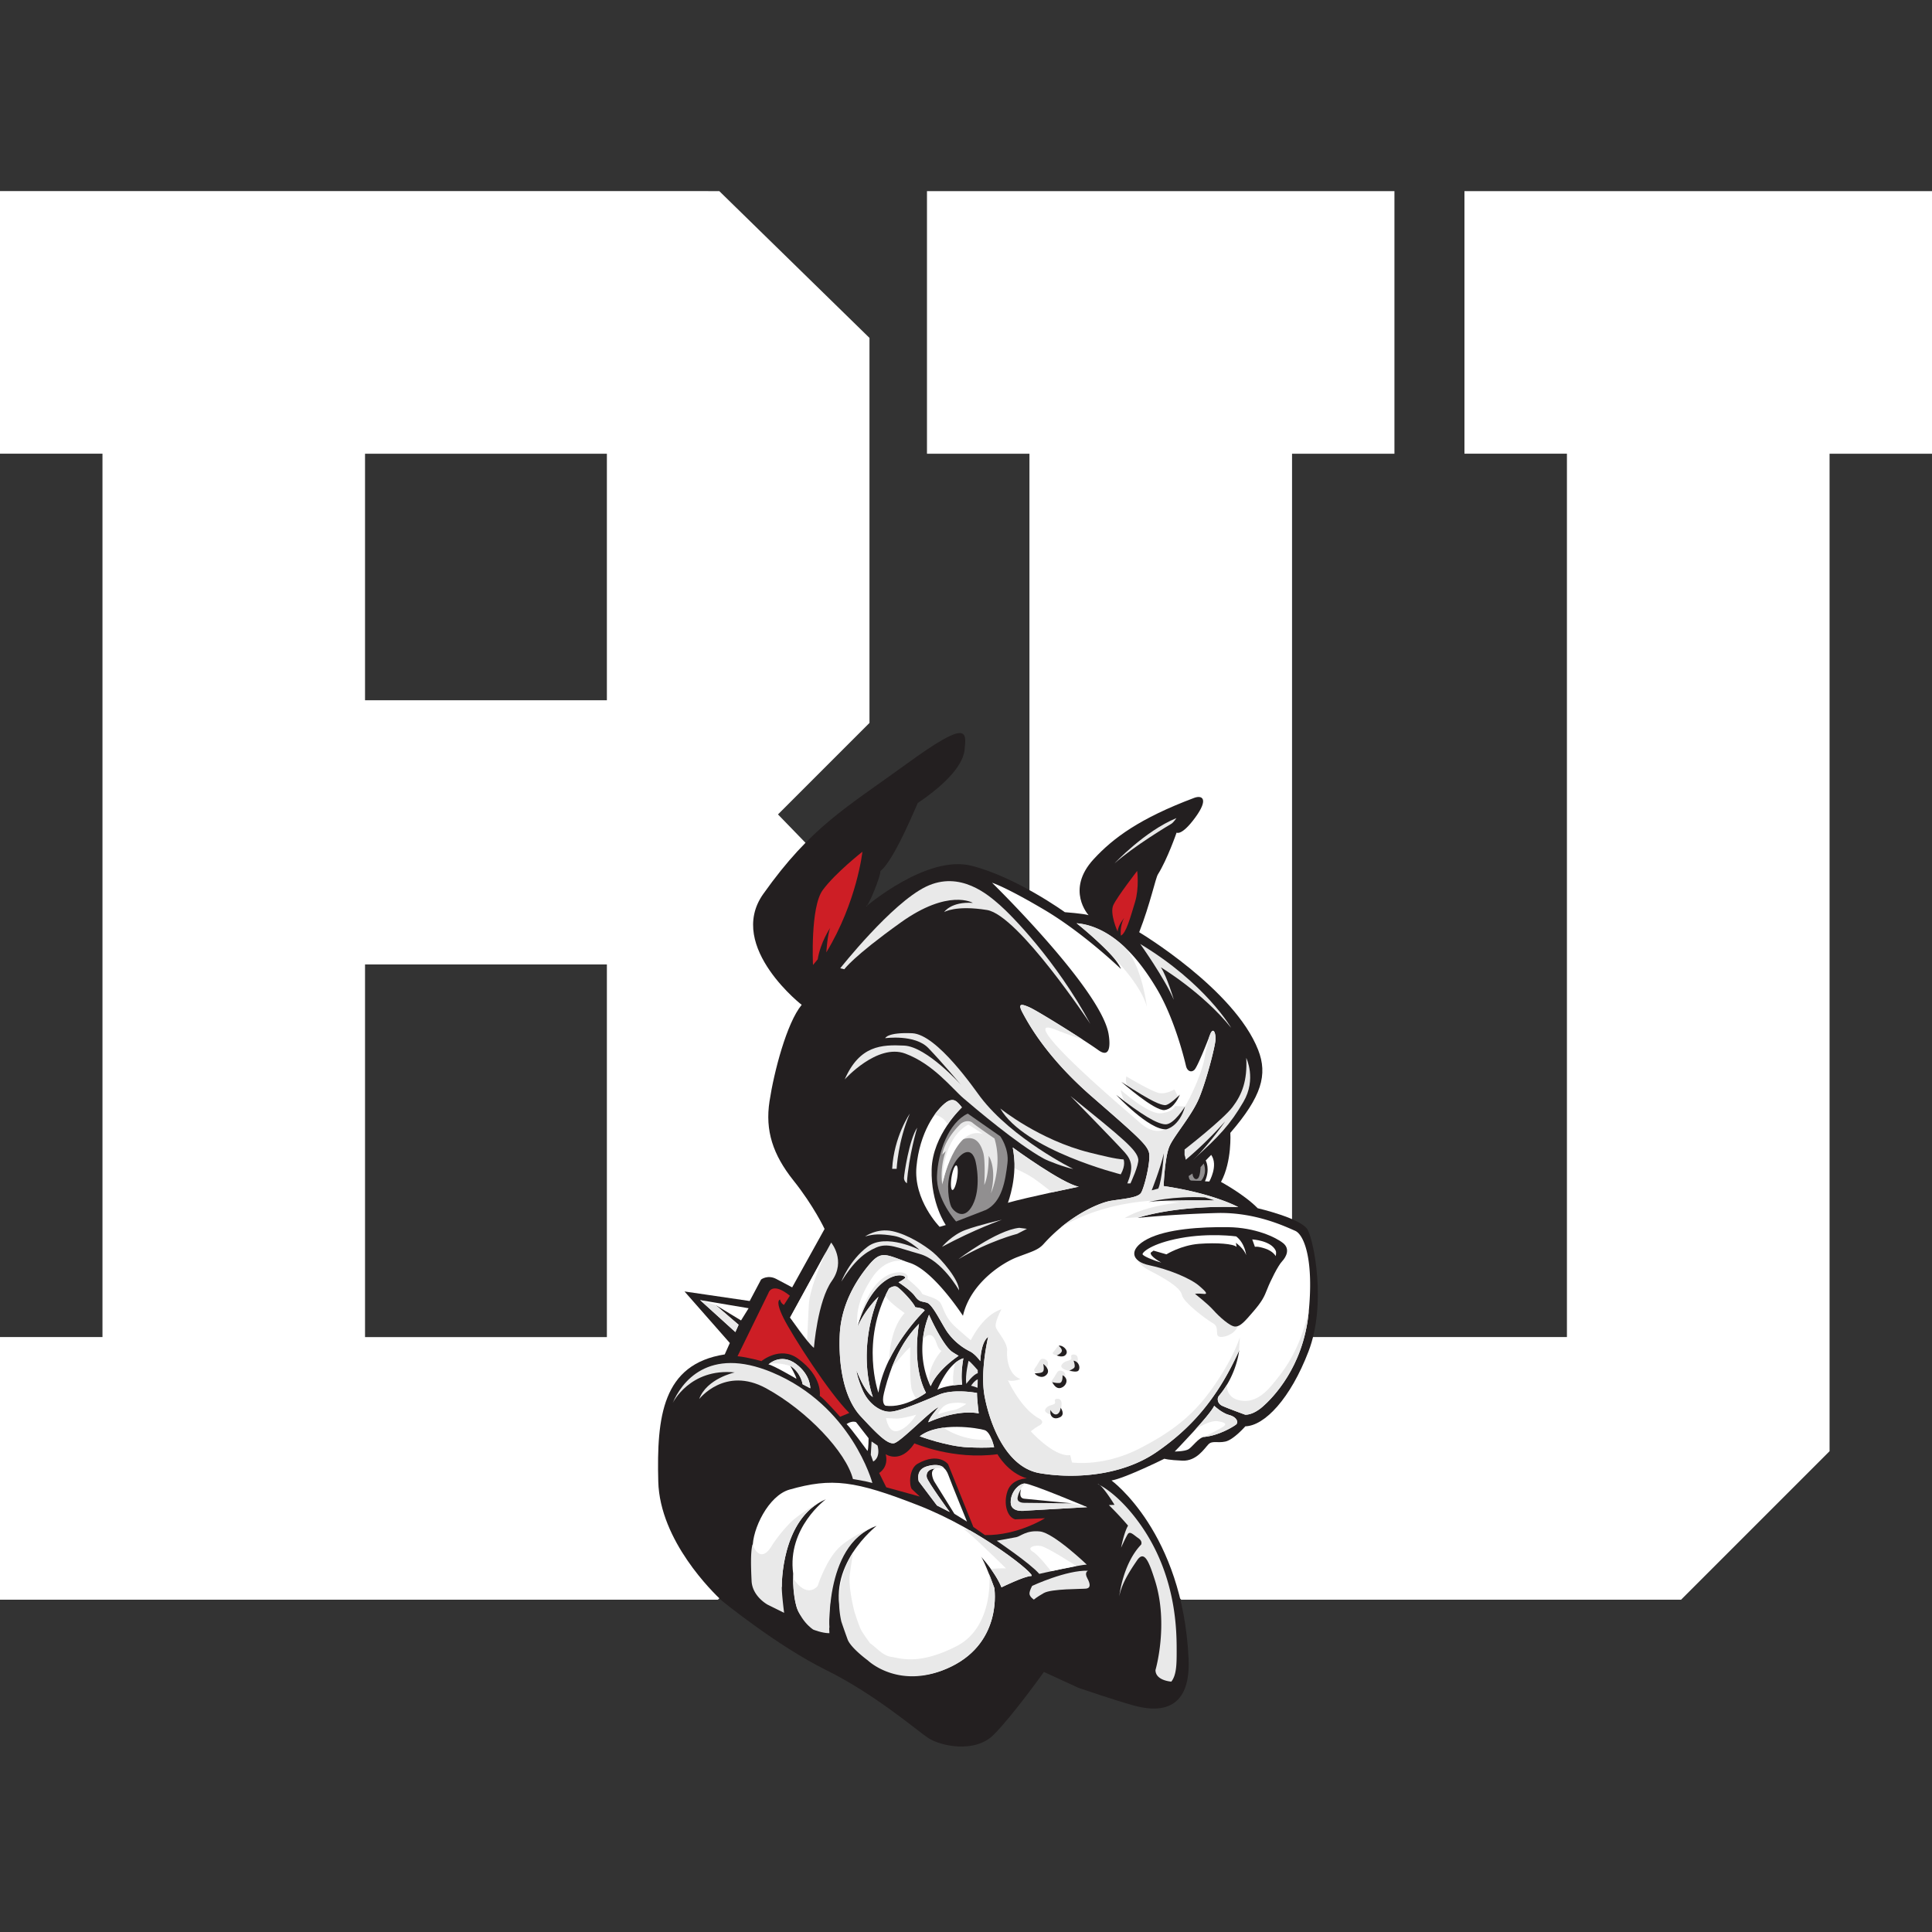
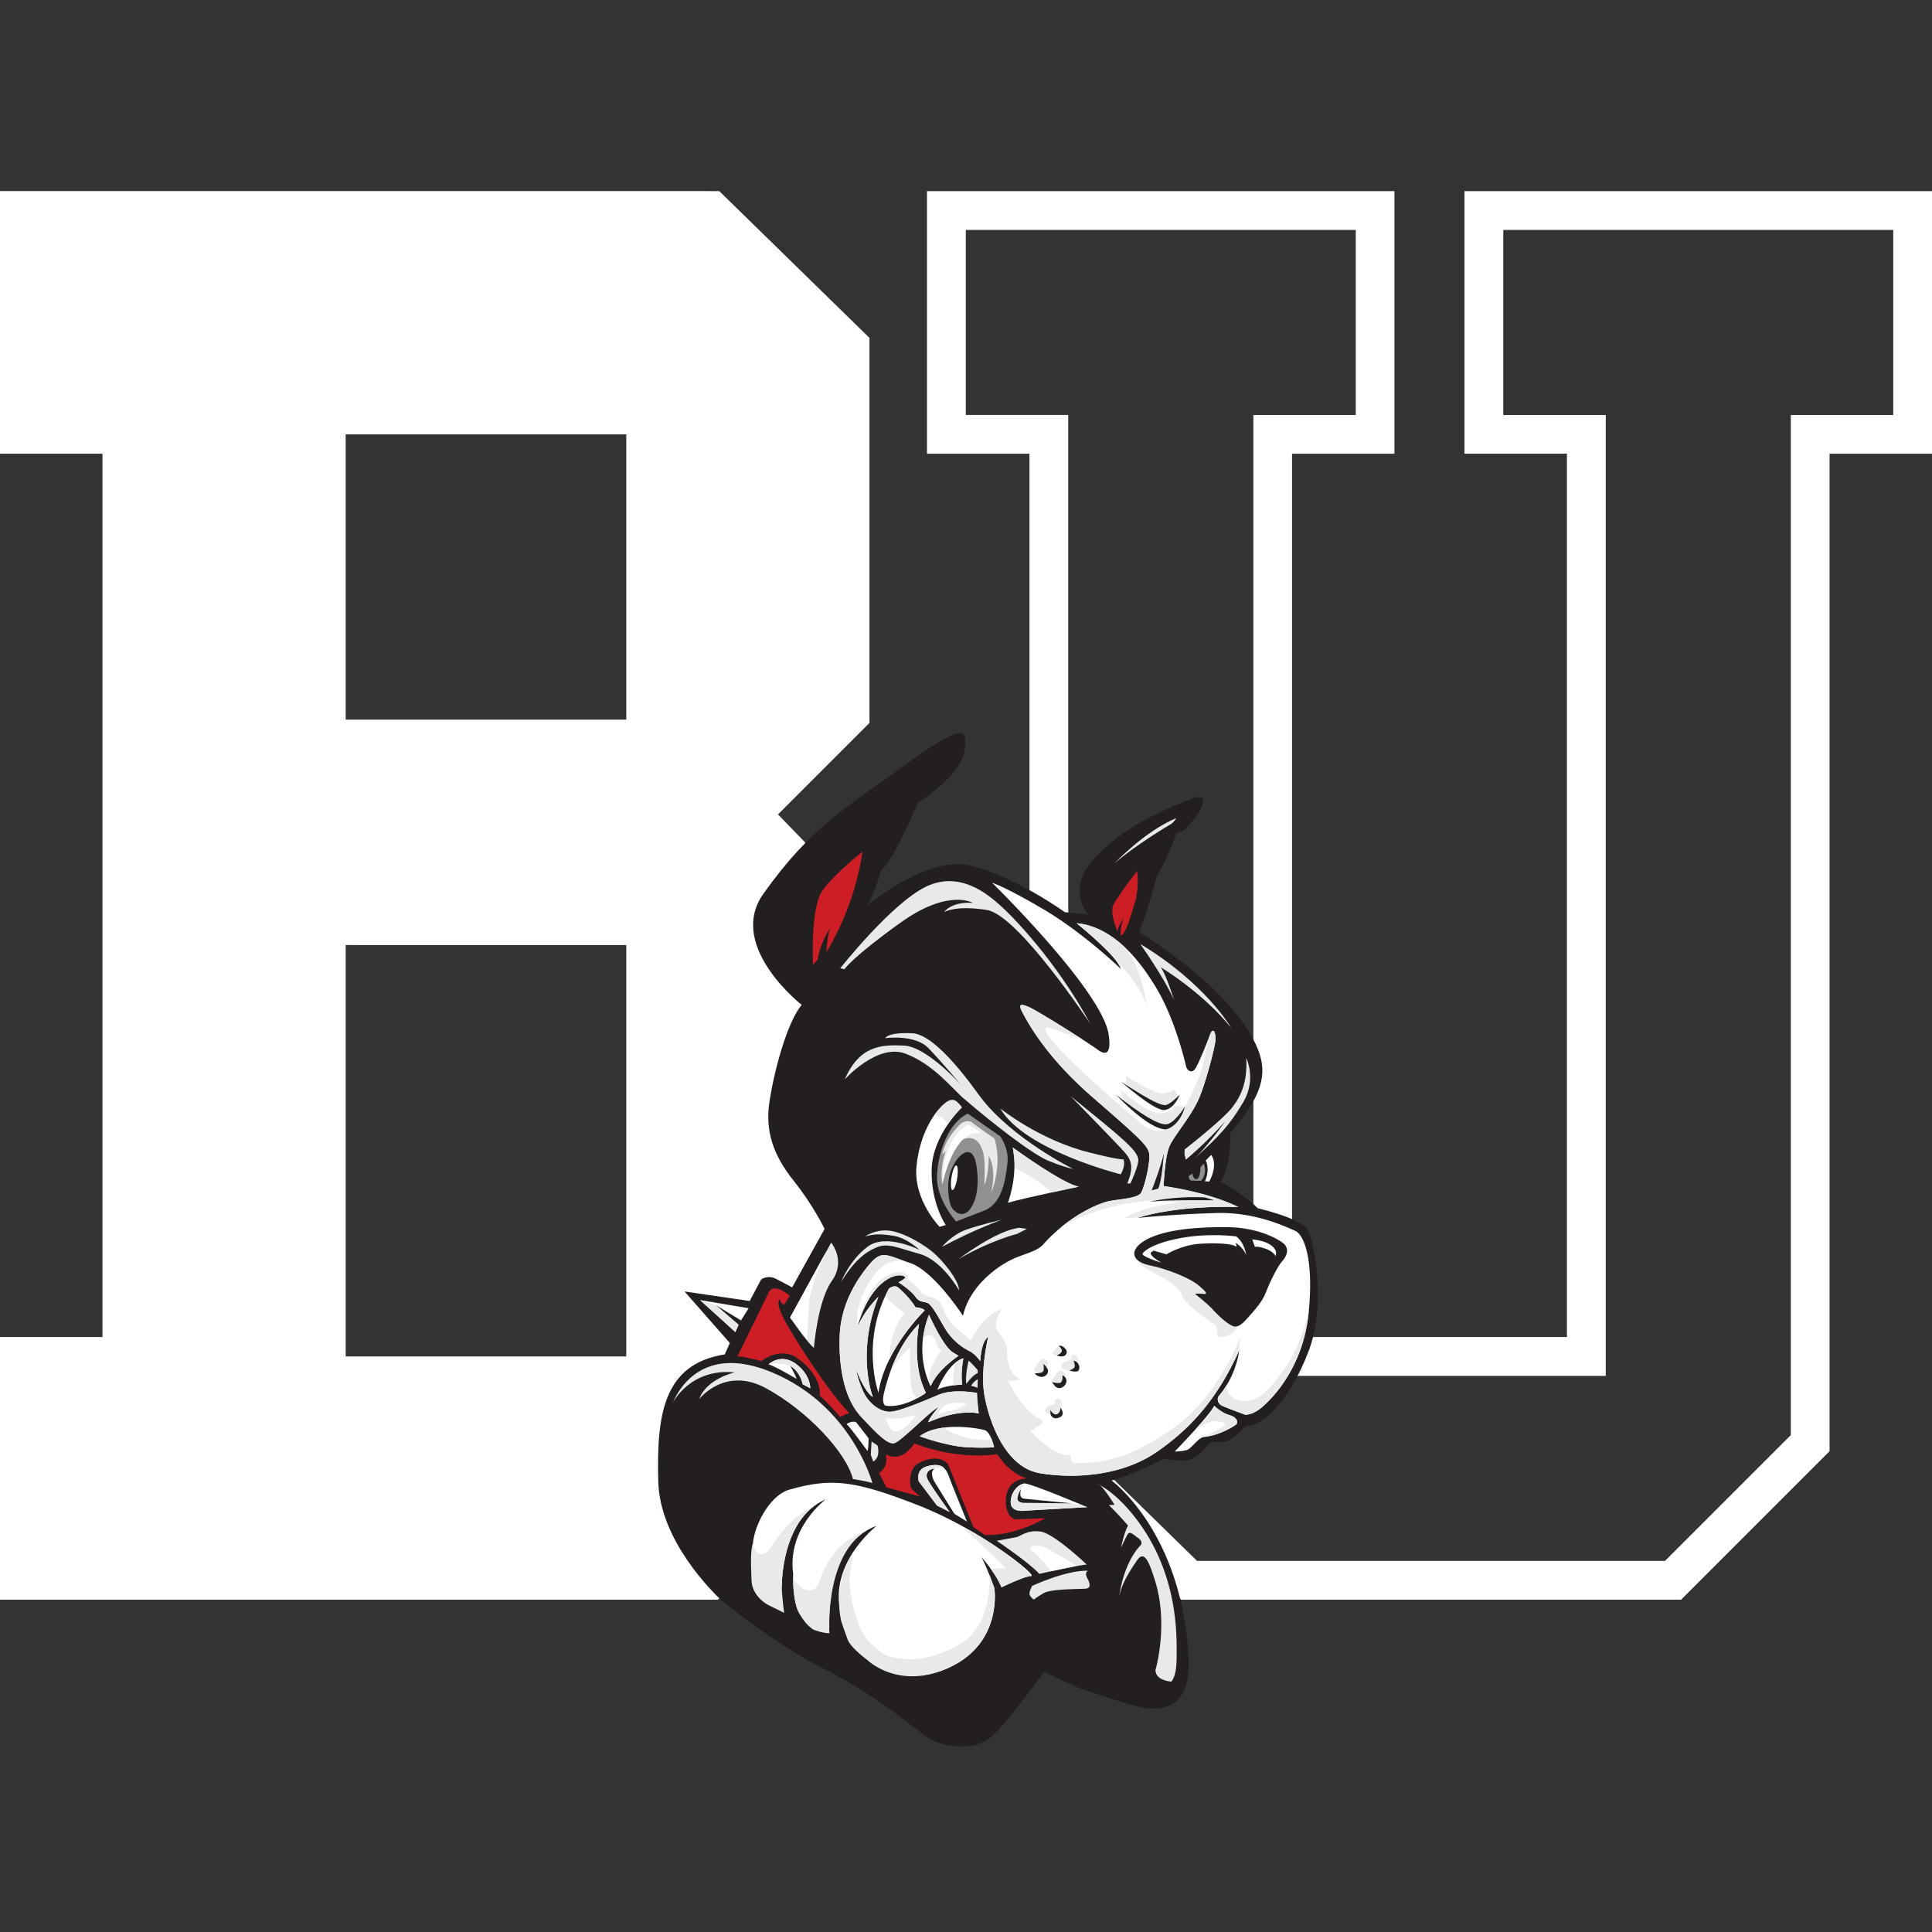
<svg xmlns="http://www.w3.org/2000/svg" fill="none" viewBox="0 0 500 500">
  <rect x="0" y="0" width="500" height="500" fill="#333333" stroke="none" />
  <g clip-path="url(#119a)">
    <path fill="#fff" d="M89.46 244.58v106.47h72.62V244.59zm0-58.34h72.62v-73.83H89.46zM5 351.05h26.52V112.42H5.01V54.48h179.1L220 89.57v95.45l-25.7 25.7 25.7 26.52v135.03l-36.31 36.72H5z" />
    <path fill="#fff" d="m182.06 59.5 32.93 32.18v91.27l-27.73 27.72 27.73 28.6v130.94l-33.39 33.76H10.03v-47.9h26.52V107.4H10.03V59.5zM0 49.45v67.96h26.52v228.62H0V414h185.8l39.22-39.67V235.2l-23.68-24.43 23.68-23.68V87.45l-38.87-37.99z" />
-     <path fill="#fff" d="M157.06 117.42v63.8H94.47v-63.8zM84.44 107.4v83.87h82.65V107.4zm72.62 142.2v96.44H94.47V249.6zm-72.62-10.03v116.5h82.65v-116.5zM244.92 54.48h110.96v57.93h-26.51v238.65h81.18V112.4h-26.52V54.48h110.95v57.93h-26.5v261.08l-35.5 35.5H307.74l-36.3-35.5V112.41h-26.52z" />
    <path fill="#fff" d="M489.97 59.5v47.9h-26.51v264l-32.56 32.56H309.8l-33.34-32.59V107.39h-26.51V59.5h100.92v47.9h-26.5v248.68h91.2V107.4h-26.52V59.5h100.93ZM379 49.45v67.96h26.52v228.62h-71.14V117.42h26.5V49.46H239.9v67.96h26.52V375.6L305.7 414h129.36l38.43-38.43V117.42H500V49.46H379.01Z" />
    <path fill="#231F20" d="m279.13 436.82-8.97-4.12s-8.06 11.32-13 16.25c-4.93 4.95-13.9 2.85-16.93.85-3.01-2-13.72-11.31-26.43-17.59s-27-17.96-27-17.96c-2.28-2.12-16.03-15.47-16.44-30.83-.43-16.76 1.06-30.39 17.2-32.9l1.32-2.95-11.73-13.34 16.87 2.47 2.95-5.57s1.7-1.31 3.93-.14c2.22 1.16 4.11 2.18 4.11 2.18l8.39-15.12s-2.8-5.97-8.1-12.6c-5.27-6.64-7.32-12.83-6.15-20.44 1.16-7.62 4.45-20.28 8.33-24.97 1.04.87-19.74-14.88-9.95-28.68 12.41-17.5 21.52-22.33 37.2-33.74 15.76-11.46 15.43-8.42 14.9-3.56-.51 4.84-6.7 10.1-12.04 13.72.48-1.69-5.76 14.47-9.74 17.65.08 1.29-2.93 8.71-3.66 9.14 0 0 15.65-13.4 27.16-10.53 11.52 2.86 24.23 12.03 24.23 12.03s4.85.36 6.15.78c0 0-6.04-6.54 1.32-14.51 5.06-5.49 11.94-10.57 26-15.85 2.1-.78 3.82.26.27 5.1s-4.82 3.89-4.82 3.89-2.38 6.9-4.83 10.8c-.62.98-2 7.69-4.85 14.98 0 0 24.63 14.72 30.79 30.46 2.5 6.4.93 12.03-7.2 21.46 0 0 .46 7.4-2.42 12.7 0 0 6.06 3.28 9.5 6.81 0 0 11.37 2.62 12.95 5.6 1.59 2.98 4.9 19.2.2 31.46s-11.36 19.23-16.35 19.38c0 0-3.03 3.48-5.15 3.94s-3.4-.33-4.43.75-3.05 4.33-6.67 4.2c-3.62-.15-4.7-.5-4.7-.5s-10.23 5.06-13.68 5.63c0 0 18.43 13.4 19.94 46.1.67 14.55-8.78 13.63-14.23 12.12-4.68-1.3-12.31-3.9-14.24-4.55" />
    <path fill="#fff" d="M256.76 228.47s28 27.38 30.12 39.02c.5 2.84.48 6.55-2.66 4.26-3.14-2.28-15.47-10.01-17.76-11.04-2.28-1.02-3.15-1.04-1.7 1.6 1.44 2.65 6.05 11.23 17.77 21.44 11.72 10.2 14.2 12.4 14.8 14.44.6 2.06-1.2 9.27-2.05 10.55s-4.75 1.52-7.81 2.03c-3.08.51-10.8 3.84-17.36 11.15-1.44 1.6-2.95 1.94-6.79 3.4-3.84 1.44-12.15 6.71-14.11 15.2 0 0-7.51-11.63-13.7-13.67-6.2-2.05-7.28-3.48-10.61.5-3.34 4-7.25 10.28-7.58 18.2s1.1 16.33 5.44 21 6.87 7.22 8.58 6.96 9.6-8.6 11.58-9.34c0 0-2.57 2.83-2.65 3.91 0 0 7.06-3.4 13.02-2.3 0 0-.52-4.33-.43-5.27 0 0-5.95-1.19-9.86.43s-10.14 4.33-12.6 4.42-5.59-1.97-7.13-5.53c-1.53-3.57-1.62-5.19-1.62-5.19s2.03 5.53 4.25 6.9c0 0-4.42-11.15 1.45-25.94 0 0-3.41 3.16-5.44 7.83 0 0 2.1-9.13 8-12.5 2.8-1.6 4.85-.6 4.25-.1a9 9 0 0 1-1.63 1.03s3.15 2.03 4.25 3.57c1.12 1.53 1.56 1.28 3.08 1.7 1.52.43 3.8 5.43 5.34 7.65a16 16 0 0 0 5.61 4.85c1.54.68 2.9 2.64 2.9 2.64s.07-4.85 2.04-6.3c0 0-2.14 8.75-.95 15.31 1.2 6.55 5.29 18.45 14.3 19.98s21.25.68 30.17-5.44 15.82-13.86 21.43-26.37c0 0-.6 6.38-5.27 11.83-.48.56-.42 1.94.86 2.54s5.95 2.3 5.95 2.3 1.87.24 4.5-2.05c2.63-2.28 10.44-10.2 11.9-24.05 1.45-13.85-1.1-20.48-3.48-21.5-2.4-1.02-10.04-4.76-19.9-4.6a300 300 0 0 0-20.83 1.27s9.44-3.3 26.02-2.8c0 0-6.47-3.56-19.3-5.44 0 0 .27-7.57 1.54-10.37 1.26-2.8 5.76-7.9 7.64-12.4s4.16-13.35 4.24-15.14-.6-3.41-1.44-1.2c-.84 2.22-3.23 8.24-4 9.01-.76.77-1.86.45-2.2-1s-2.9-12.15-7.57-19.98-11.37-16-20.74-16.93c0 0 10.1 8 11.47 11.82 0 0-9.6-9.26-19.81-15.3s-13.52-7-13.52-7Z" />
    <path fill="#231F20" d="M211.6 258.45s6.08-15.3 26.26-29.3c6.66-4.63 13.19-3.72 22.43 5.3 9.24 9 19.1 21.78 23.56 32 1.12 2.6 1.8 4.86-1.25 2.47-3.06-2.4-15.38-9.58-17.9-10.55-2.52-.99-4.67-1.48-3.69 2.63s10.37 18.07 24.18 28.33c5.3 3.94 10.45 8.03 10 11.2-.46 3.18-2.28 7.43-2.28 7.43s-15.45 1.66-40.43-20.45c-11.83-10.47-16.67-16.53-24.23-14.23-3.47 1.06-4.7 2.72-5.45 4.39 0 0 3.94-5.14 13.17-.6 0 0-6.96-1.07-11.35 2.26 0 0 9.71-2.3 13.17.92 2.12 1.96 1.97 4.08 1.97 4.08s-5.65 5.28-5.98 15.75c0 0 2.37-11.35 5.37-12.9 0 0-3.93 11.08-4.05 18.98 0 0 .35 6.11-.87 6.27-1.2.15-8.63-.61-9.99 1.28 0 0 5.14-.38 6.28 1.82 0 0-4.84 1.29-6.81.45-1.97-.83-14.84-16.05-14.24-29.68s8.48-22.1 8.48-22.1-4.77 3.34-6.2 5.17c-.57.74-1.74 1.29-1.03-1.9.7-3.2 4.1-11.56 9.03-16.08 0 0-3.45 1.39-8.15 7.06" />
    <path fill="#918F90" d="m250.46 288.2 8.4 5.87s2.32 3.13 1.87 6.95c-.54 4.5-1.38 10-5.54 12.09l-7.75 3.01s-5.18-5.68-4.95-11.79 3-13.8 7.97-16.14Z" />
    <path fill="#CD1E25" d="M290.08 242.14s-.35-2.4.84-4.56c0 0-1.57 1.87-1.68 3.53 0 0-2.14-4.72-1.1-6.9 1.04-2.2 6.16-8.82 6.16-8.82s.58 4.38-.57 8.12c-1.15 3.75-2.28 8.05-3.65 8.63" />
    <path fill="#231F20" d="M295.17 224.07s.69 7.03-1.56 13.13c0 0 1.9-3.92 2.54-8.3 0 0 .46 1.5.29 2.49 0 0 1.03-5.48 1.32-8.06 0 0 2.76-1.74 3.8-8.53 0 0 5.24-3.22 6.45-5.4 0 0-8.15 3.54-16.07 9.77-7.6 6-9.67 11.46-9.67 11.46s-.46 3.11 2.88 7.26c0 0 1.85-4.26 4.66-8 2.83-3.75 6.68-8.18 7.83-9.1 0 0-2.29 2.94-2.47 3.28" />
    <path fill="#E9E9E9" d="M288.38 223.5s7.84-8.4 16.08-11.78c0 0-.76 1.15-1.31 1.47s-9.7 5.78-14.77 10.3Z" />
    <path fill="#CD1E25" d="M210.4 249.74s-.73-14.97 2.53-19.4 10.26-9.91 10.26-9.91-1.37 12.88-9.34 26.05c0 0 .3-4.76 1.02-6.37 0 0-2.53 3.7-3.25 8.17z" />
    <path fill="#231F20" d="M224.79 219.36s-1.6 10.98-7.68 23.14c0 0 5.74-7.1 7.24-16.29 0 0 6.96-9.48 8.75-16.92 0 0 .34 3.7-.58 5.8 0 0 2.97-7.74 3.7-8.62.72-.87 7.04-4.86 7.97-7.38.92-2.53 1.21-3.4-1.4-1.83-2.59 1.58-27.67 18.6-37.2 29.48 0 0 9.92-8.17 11.86-8.94 0 0-20.22 16.14-15.36 26.64 0 0 .58-4.67 1.94-6.41 0 0-1.16 10.89 2.92 14.97l.9-1.15s-.77-15.21 3.56-21.22c4.35-6 13-14.79 18.12-16.44z" />
    <path fill="#fff" d="M262.1 296.97s13.2 9.57 17.1 10.14c0 0-13.63 2.8-18.36 4.17 0 0 2.75-7.03 1.26-14.3Zm-13.16-10.38s-7.6 7.13-7.83 16.02 3.66 14.43 3.66 14.43l-1.6.46s-6.79-6.91-5.99-15.56c.8-8.67 4.84-14.65 7.86-16.76 1.14-.8 1.95-.57 2.64 0 .68.57 1.25 1.4 1.25 1.4Z" />
    <path fill="#231F20" d="M252.3 299.94c.45 1.3 1.63 7.63-.58 11.91-2.21 4.27-4.96 1.6-5.54.46-.57-1.15-1.48-5.88 0-9.58 1.5-3.7 4.76-6.61 6.11-2.79Z" />
    <path fill="#E9E9E9" d="M254.73 306.66s1.15-2.1 1.15-7.51c0 0 2.18 3.09.57 9.69 0 0 3.13-6.95.92-14.2 0 0-4.73-3.24-5.65-4.04s-2.44-.42-3.24.38-3.93 4-4.62 7.82l.91-.91s-1.6 4.05-.91 8.66c0 0 2.31-10.81 5.65-11.8 3.13-.9 4.35 1.42 4.96 3.6.6 2.17.26 8.3.26 8.3Zm7.84-4.3s2.94 1.21 5.1 2.72a88 88 0 0 1 4.58 3.5l6.94-1.46s-3.78-.44-17.09-10.15c0 0 .68 4.21.47 5.39m-17.32-11.34s-.96-2.15-3.41-2.5c0 0 2.18-3 3.65-3.58s2.01-.11 3.44 1.65c0 0-2.66 2.68-3.68 4.43" />
    <path fill="#231F20" d="M232.11 291.3s-1.77 2.97-1.5 8.92c0 0 .75-6.25 2.39-8.1z" />
-     <path fill="#E9E9E9" d="M235.46 288.21s-4.1 5.87-4.57 14.28h1.16s.34-7.18 3.41-14.28m1.91 3.63s-2.2 7.23-2.67 14.4c0 0-.75-.5-.75-1.38s1.37-10.03 3.42-13.02" />
    <path fill="#231F20" d="M264.43 292.79s5.4 5.4 25.62 11.13l.9-2 .9-.14s-.21 2.85-.77 3.75c-.55.9-1.38.48-1.38.48s-18.2-5.47-25.27-13.22" />
    <path fill="#fff" d="M312.04 300.33s1.23 2.19-.2 5.39l1.12.06s2.4-4.15.5-6.9z" />
    <path fill="#918F90" d="m311.53 301.12-.83.95s-.06 2.37-.69 2.91c-.63.55-1.33-.19-1.4-1.27l-.98.64s.04 1.11.67 1.18c.64.06 2.53.06 2.53.06s1.72-1.68.7-4.47" />
    <path fill="#231F20" d="m308.24 306.48.25.75s5.92 1.08 11.33 3.4c0 0-1.2-2.95-8.67-4.1-1.08-.16-2.91-.05-2.91-.05m7.56-9.44s0 5.98-1.9 9.05l1.09.26s2.52-2.44 2.08-10.14z" />
    <path fill="#E9E9E9" d="M217.46 250.58s13.25-16.78 22.16-21.1 16.24 2.22 19.11 4.72 14.54 14.27 23.45 30.78c0 0-18.62-28.15-26.74-29.47-8.1-1.31-11.1.53-11.1.53s1.8-2.76 7.44-2.37c0 0-6.3-3.8-18.72 5.11-12.43 8.9-14.54 12.06-14.54 12.06zm11.64 18.1s7.69-1.07 11.17 2.57c3.5 3.64 8.42 9.48 8.42 9.48s-8.84-9.84-14.68-10.13c-5.85-.28-11.55-.07-15.4 8.76 0 0 8.41-9.4 15.68-6.69s12.12 9.05 15.04 11.55 13.9 11.83 20.74 15.6c1.17.65 5.48 2.29 7.69 2.71 0 0-15.75-7.76-24.01-18.6-1.38-1.8-11.2-16.25-17.68-16.53s-6.98 1.28-6.98 1.28Z" />
    <path fill="#E9E9E9" d="M290.05 303.92s-24.96-6.21-31.17-17.04c0 0 10.1 8.17 23.1 11.4 2.85.7 6.77 1.7 8.8 1.78 0 0 .63 1.44-.73 3.86" />
    <path fill="#E9E9E9" d="M291.75 306.26h.81s2.26-4.82 2.02-6.28c-.41-2.43-3.88-5.26-17.53-16.32 0 0 11.95 12.23 14.06 14.61 1.86 2.11 2.25 4.04.64 8Z" />
    <path fill="#fff" d="M246.25 304.68c.28-1.76.84-3.13 1.24-3.07s.5 1.54.23 3.3c-.28 1.75-.83 3.13-1.24 3.06-.4-.06-.5-1.54-.23-3.3Z" />
    <path fill="#231F20" d="M293.06 242.68s12.36 17.01 14.05 26.03c.82 4.36.46 8.48 1.88 5.79 1.4-2.7 3.55-10 4.77-9.94 1.23.06 2.64 1.41 2.51 4.17-.11 2.76-2.91 18.93-11.7 28.32 0 0 .16 5.75-1.05 8.19 0 0 13.47-9.7 18.92-20 5.72-10.81-1.2-19.23-7.4-25.74-11.13-11.66-21.98-16.82-21.98-16.82" />
    <path fill="#E9E9E9" d="M295.09 244.3s6.28 8.8 8.7 14.45c0 0-1.75-5.96-3.35-8.4 0 0 10.79 6.46 18.18 15.65 0 0-6.58-11.5-23.53-21.7m11.47 54.57.01-1.38s10.02-7.8 12.43-11.02c2.43-3.2 3.84-6.8 3.53-12.67 0 0 2.71 5.46-.72 11.34s-6.32 8.98-12.96 14.92l-2.05.3z" />
    <path fill="#231F20" d="M306.87 300.14s4.92-3.99 10.2-9.94c0 0-5.22 7.6-10.51 12.13 0 0-1.14.56-1.2.12a8 8 0 0 1 .62-2.94l.58-.64zm-84.01 20.41s3.4-4.97 12.38-3.05c0 0 3.6 4.06 7.96 2.56 4.37-1.48 16.75-6.09 21.48-5.86 0 0-12.75 4.38-17.1 9.1 0 0 12.73-6.17 17.46-6.17l1.91.85-1.91 1.8s-11.18 2.56-15.67 10.82c0 0-1.26-4.66-7.73-7.3 0 0 6.65 5.8 7.25 10.05l-.24 4.01s-6.7-12.48-18.54-14.18c-4.2-.6-9.82 2.57-16.1 16.99 0 0 1.92-12.56 10.65-18.43 3.65-2.44 9.1-.12 9.57 0s-4.72-3.35-11.37-1.2Z" />
    <path fill="#E9E9E9" d="M259.28 315.67s-7 2.44-15.5 7.02c0 0 2.57-3.1 6.14-4.4s9.36-2.62 9.36-2.62m-11.25 10.21s9.86-7.51 15.75-8.12l1.99.26-2.52 1.3s-7.18 1.8-15.22 6.56M223.88 320s3.08-2.24 7.09-1.37 8.3 3.65 10.47 5.45c2.18 1.8 6.76 7.1 6.76 9.87 0 0-4.32-7.78-10.21-9.44-5.89-1.64-8.24-2.95-11.26-1.64-3.02 1.3-5.8 3.62-9 8.81 0 0 2.1-5.53 6.85-9.07s13.4.87 13.4.87-3.12-3.03-6.66-3.64c-3.54-.6-5.35-.45-7.44.16m70.73 5.82s-.54 1.22 3.14 3.13c3.67 1.9 7.73 4.22 8.13 6.17.38 1.95 6.36 6.4 8.12 7.39s.2 3.28 1.76 3.47c1.57.2 4.26-1.13 4.66-3.08.38-1.96-8.13-13.21-8.13-13.21z" />
    <path fill="#231F20" d="M309.27 334.86s3.27 2.53 4.76 4.21c1.5 1.69 4.33 4.24 5.64 4.24s2.39-1.21 4.67-3.87c2.28-2.65 2.83-3.8 3.62-5.83.78-2.02 2.78-6.07 3.86-7.2 1.07-1.15 2.1-3.19.26-4.68-1.85-1.5-7.2-4.06-14.26-4.14-7.06-.1-15.87.46-20.9 3.09-5 2.63-4.14 5.8.54 6.77s10.67 3.32 13.04 5.46c.88.8 2.55 2.13.97 1.95s-2.2 0-2.2 0" />
    <path fill="#231F20" d="M323.02 333.87s1.85-7.56 1.14-11.26c-.33-1.78-2.22-2.63 1.05-2.2s6.06 2.36 5.47 4.41c-.35 1.23-1.06 2.3-1.24.61-.17-1.68-2.38-.87-3.09.18-.7 1.05-.78 1.73-.87 3.24s-2.46 5.02-2.46 5.02" />
    <path fill="#231F20" d="M323.02 328.94s1.32-6.53-2.82-9.69c0 0-6.71-1.28-16.74.9-4.84 1.06-9.77 3.7-8.1 5.28 1.65 1.58 7.73 2 10.47 3.51 2.74 1.52 11.03 4.52 8.12 7.06 0 0 3.15.99 2.63-.52-.53-1.52-4.85-5.66-11.28-7.85-6.42-2.2-6.86-2.66-6.94-3.18 0 0 4.47 1.25 7.38 1.16s5.01 1.5 8.12 1.23c3.16-.27 6.25-.99 6.42-3.53 0 0 2.92 2.9 2.74 5.63" />
    <path fill="#fff" d="m324.78 322.7-.7-1.94s4.84.26 6.07 2.9c.23.5 0 1.43 0 1.43s-.6-1.25-2.72-1.96c-2.13-.7-2.65-.44-2.65-.44Zm-2.28 2.12s-.29-3.07-2.57-4.84c0 0-6.86-.97-14.45.44-7.58 1.4-9.95 3.75-9.78 4.2.18.47 2.83 1.6 4.85 2.13 0 0-3.01-1.6-2.74-2.56l.72-.53 3.34.96s3.79-2.36 8.46-2.72c4.66-.35 8.9 0 9.7.8l-.18-1.06s2.12 1.5 2.64 3.18Z" />
    <path fill="#E9E9E9" d="M250.67 352.17s-.93 3.67-.6 5.98c0 0 1.84-2.53 2.97-2.75v-.81s-1.89-2.2-2.37-2.42m.64 6.46s.81-1.29 1.73-1.67l-.05 2.2s-1.25-.47-1.68-.53" />
    <path fill="#fff" d="M249.33 351.52s-.76 3.78-.32 6.8c0 0-4.1.14-6.41 1.33 0 0 2.64-6.88 6.73-8.13m-1.24-.64s-5.45 3.54-7.22 7.86c0 0-4.58-8.02-.44-18.48 0 0 3.49 7.85 5.99 9.6a28 28 0 0 0 1.67 1.02" />
    <path fill="#fff" d="M237.85 342.59s-2.05 10.5 1.79 17.87c0 0-5.33 4.03-10.45 3.34 0 0-1.14-.38-.43-3.24.7-2.84 2.85-11.67 9.1-17.97Z" />
    <path fill="#fff" d="M236.88 338.32s2.12.15 2.42.83c0 0-10.3 9.99-11.96 21.28 0 0-4.76-13.25 2.73-26.95 0 0 1.28-.99 2.19-.38.92.6 3.94 3.7 4.63 5.22Z" />
    <path fill="#E9E9E9" d="M229.19 335.2s.56-1.15.88-1.72c0 0 1.28-.99 2.19-.38.92.6 3.94 3.7 4.63 5.22 0 0 2.11.15 2.41.83 0 0-5.57 5.41-9.18 12.77 0 0 .04-7.88 4.02-12.1 0 0-4.9-3.37-4.95-4.63Zm6.87 24.72c-.71-1.74-.48-11.3-.48-11.3-1.43 1.12-4.87 5.55-4.87 5.55 1.39-3.64 3.6-8.01 7.14-11.58 0 0-2.05 10.5 1.79 17.87 0 0-.97.73-2.47 1.5 0 0-.4-.3-1.11-2.04m7.61-10.32c-1.28-.55-1.26-3.1-2.45-3.9s-2.39.98-2.39.98c.22-1.99.7-4.14 1.6-6.42 0 0 3.49 7.85 5.99 9.6a28 28 0 0 0 1.67 1.02s-5.45 3.54-7.22 7.86l-.36-.73c-.56-4.45 3.16-8.41 3.16-8.41m3.49 3.16q1.01-.87 2.17-1.24s-.76 3.77-.32 6.8l-2.2.2c-.5-2.13.35-5.76.35-5.76m31.47-113.82s15.5 12.19 18.17 21.57c0 0-1.32-11.4-6.25-15.86s-9.4-5.57-11.93-5.71Zm12.86 39.64s-.46 1.81.54 2.58c1.01.78 7.18 5.24 9.15 5.24s3.68-2.67 3.68-2.67l-.94-1.79s-2.1 1.32-3.98.93c-1.9-.38-8.45-4.3-8.45-4.3Z" />
    <path fill="#231F20" d="M290.23 280.02s8.64 7.62 11.19 7.26c2.56-.36 3.92-3.99 3.92-3.99s-2.77 2.86-3.92 2.72c-1.14-.14-2.87-.58-11.19-6Z" />
    <path fill="#E9E9E9" d="M294.98 315.01c2.25-.68 11.23-3.06 25.47-2.62 0 0-6.47-3.56-19.3-5.44 0 0 .27-7.57 1.54-10.37 1.26-2.8 5.76-7.9 7.64-12.4s4.16-13.35 4.24-15.14-.6-3.41-1.44-1.2l-.17.44-1.08 4.61c-.46 4.72-5.7 16.24-9.4 18.82s-6.97-.71-8.11-1.73-14.97-12.67-20.97-19.38c-6-6.72-.99-4.43.88-3.69a224 224 0 0 0 5.94 2.15c-4.9-3.18-12.07-7.6-13.76-8.35-2.28-1.02-3.15-1.04-1.7 1.6 1.44 2.65 6.05 11.23 17.77 21.44 11.72 10.2 14.2 12.4 14.8 14.44.6 2.06-1.2 9.27-2.05 10.55s-4.75 1.52-7.81 2.03c-2.43.41-7.72 2.56-13.07 7 0 0 9.15-6.37 24.82-7.1l5.98.56s-8.7.74-14.12 4z" />
    <path fill="#E9E9E9" d="M290.87 284.82s-.78-1.95-.78-2.72c0 0 7.02 6.32 10.31 6.01s3.69-1.86 3.69-1.86l2.6.1-1.67 2.92-3.53 2.29-3.45-1.27z" />
    <path fill="#231F20" d="M288.87 283.36s8.56 9.2 12.98 8.9c0 0 3.36-.66 4.84-5.92 0 0-2.9 4.78-5.12 4.64s-6-2.42-12.7-7.62m12.33 15.14s-.44 6.96-1.45 9.11l-1.69.44s2.26-5.66 3.14-9.56Zm-3.95 12.57s6.46-1.62 14.6-1.18l2.38.74s-12.65-.2-16.98.44" />
    <path fill="#E9E9E9" d="M320.88 346.07c-2.01 6.07-6.93 13.31-9.83 16.7-2.9 3.37-7.08 7.53-16.4 12.23-9.34 4.7-17.23 3.48-17.23 3.48l-.44-1.9c-4.13.57-10.2-6.14-10.2-6.14s1.09-.94 2.17-1.51.96-1.32 0-1.82c-4.77-2.5-8.1-9.91-8.1-9.91 1.16.5 3.25-.3 3.25-.3-3.12-1.14-3.6-5.27-3.46-7.35s-2.47-4.78-2.9-6.02c-.43-1.26 1.44-4.7 1.44-4.7-4.92 1.57-7.94 8.03-7.94 8.03s-.57-.43-3.7-3.2c-3.11-2.75-3.25-5.06-4.19-6.5-.94-1.43-4.63-1.94-4.78-2.44-.27-.98-3.76-3.77-3.76-3.77.5-.86-.57-1.75-2.16-1.68-8.25.38-10.75 14.16-10.75 14.16-.26-3.14-.08-6.83 3.76-12.68 3.85-5.85 8.66-4.3 8.66-4.3-5.17-1.81-6.32-2.82-9.42.9-3.34 4-7.25 10.28-7.58 18.2s1.1 16.33 5.44 21 6.87 7.22 8.58 6.96 9.6-8.6 11.58-9.34c0 0-2.57 2.83-2.65 3.91 0 0 7.06-3.4 13.02-2.3 0 0-.52-4.33-.43-5.27 0 0-5.95-1.19-9.86.43s-10.14 4.33-12.6 4.42-5.59-1.97-7.13-5.53c-1.53-3.57-1.62-5.19-1.62-5.19s2.03 5.53 4.25 6.9c0 0-4.42-11.15 1.45-25.94 0 0-3.41 3.16-5.44 7.83 0 0 2.1-9.13 8-12.5 2.8-1.6 4.85-.6 4.25-.1a9 9 0 0 1-1.63 1.03s3.15 2.03 4.25 3.57c1.12 1.53 1.56 1.28 3.08 1.7 1.52.43 3.8 5.43 5.34 7.65a16 16 0 0 0 5.61 4.85c1.54.68 2.9 2.64 2.9 2.64s.07-4.85 2.04-6.3c0 0-2.14 8.75-.95 15.31 1.2 6.55 5.29 18.45 14.3 19.98s21.25.68 30.17-5.44c8.88-6.1 15.74-13.77 21.38-26.17z" />
    <path fill="#fff" d="M229.31 367s.62 4.3 3.36 3.24c2.75-1.04 4.41-4.1 4.41-4.1s-3.73 1.05-5.15.99zm13.43-.98s.82-2.5 3.42-2.87 3.91.19 3.91.19-2 1.44-3.42 1.63-3.91 1.05-3.91 1.05" />
    <path fill="#E9E9E9" d="M338.67 339.23c-2.35 10.65-6.68 15.79-9.26 18.94-2.56 3.16-5.42 5.06-8.88 4.18-3.45-.88-2.96-4.06-2.96-4.06q-.89 1.5-2.14 3c-.48.55-.42 1.93.86 2.53s5.95 2.3 5.95 2.3 1.87.24 4.5-2.05c2.63-2.28 10.44-10.19 11.9-24.04zm-66.75 26.87s-2-.52-1.33-1.49c.67-.98 1.57-.88 2.24-1.25.68-.38-.43-1.28.75-1.35s1.26 1.03 1.1 2c-.14.97-.22 1.95-.22 1.95l-1.4.52z" />
    <path fill="#231F20" d="M271.85 364.89s.71 1.42 1.64 1.13c.92-.28 1-1.7 1-1.7s1.34 1.78-.23 2.49c-1.56.72-2.2-.28-2.34-.71-.15-.43-.07-1.21-.07-1.21" />
    <path fill="#E9E9E9" d="M269.4 355.59s-2.46-.32-1.56-1.5 1.17-2.15 1.7-2.37 2.1.16 1.57 1.79c-.52 1.63-1.72 2.08-1.72 2.08Z" />
    <path fill="#231F20" d="M270 352.99s2.06 1.49.85 2.78c-1.22 1.28-2.92.07-3.06-.36 0 0 1.7.06 2.13-.43.43-.5.07-2 .07-2Z" />
    <path fill="#E9E9E9" d="m215.11 321.58-10.63 19.4s4.34 6.41 6.16 7.85c0 0 .94-12.14 4.66-17.36 3.7-5.22-.19-9.89-.19-9.89" />
    <path fill="#fff" d="M213.86 323.83s-4.33 9.03-4.55 14.02-.44 8.87-.44 8.87l-4.4-5.75zm43.42 50.69s-.85-3.9-2.46-4.41-11.82-2.26-16.8 1.6c0 0 7.1 2.64 12.56 2.86 5.45.22 6.7-.05 6.7-.05" />
    <path fill="#E9E9E9" d="M244.16 369.48c-2.28.3-4.5.95-6.13 2.23 0 0 7.1 2.64 12.55 2.86s6.7-.05 6.7-.05l-.6-1.96c-7.45.7-12.52-3.08-12.52-3.08" />
    <path fill="#CD1E25" d="m204.42 335.33-1.54 2.39s-.85-.42-1-1.4c0 0-1.4.14.85 4.7s11.95 19.66 17.07 24.65l-2.39.99s-4.28-4.85-5.26-5.4c0 0 .9-4.94-5.7-9.7-4.56-3.3-9.4.7-9.4.7s-3.37-.99-6.18-1.27l8-16.36s.85-3.1 5.55.7" />
    <path fill="#CD1E25" d="M196.48 349.3s-.76-2.53 2.96-4.42c0 0-2.96-1.54-6.11 4.99l-1.13-.28 7.52-14.68s.48-.97 1.75-.63c0 0-1.4 1.83-.63 4 .77 2.18 2.17 5.27 7.45 13.42 0 0-1.9-1.62-4.29-2.4 0 0-1.9-3.43-3.16-3.01s-3.87 1.9-4.36 3.02Z" />
    <path fill="#fff" d="m181.18 336.46 12.56 2.11-1.96 3.16-6.6-4.01 5.97 5.13-.84 1.89zm17.69 16.64s3.24-3.01 7.1-.14c3.87 2.88 3.72 6.32 3.72 6.32l-1.97-1.04s-.43-3-3.2-4.78c0 0 1.59 2.8 1.59 3.37 0 0-6.1-3.59-7.24-3.72Zm20.23 15.45s1.33-.97 2.46-.49l3.23 4.15s0 2.74-.28 3.3c0 0-4.28-5.9-5.41-6.96" />
    <path fill="#E9E9E9" d="m225.56 373.05-.2 3.44.62 1.75s1.97-.85 1.13-4.14z" />
    <path fill="#CD1E25" d="M227.52 381.2s2.54-1.41 1.7-4.85c0 0 3.82 2.64 7.43-2.81 0 0 10.06 4.36 21.5 2.81 0 0 2.6 4.78 7.59 6.25 0 0-3.87 0-5 3.3s-.06 6.74 1.97 7.3l7.73-.28s-7.1 4.5-15.53 4.36l-3.01-2.11-6.53-16.22s-2.38-3.23-7.87-.15c-2.25 1.27-2.25 5.42-1.55 6.54l2.11 1.97-8.7-2.4z" />
    <path fill="#fff" d="m245.79 391.31-3.3-1.69-4.71-6.25s-1-2.99 2.33-3.95 4.73.58 5.35 2.37c.63 1.8 4.8 12 4.8 12l-3.27-2.02-5.23-8.41s-1.39-2.6.2-3.28c0 0-2.45.01-2.12 2.22.17 1.11 5.95 9.01 5.95 9.01m35.59-1.26-15.87.9s-3.9.67-3.94-2.1 2.13-4.89 3.64-4.93c1.5-.05 16.17 6.13 16.17 6.13" />
    <path fill="#231F20" d="M172.31 373.94s.44-10.16 7.65-13.76c0 0-8.5 13.43-2.65 31.09 4.2 12.68 15.17 18.92 15.17 18.92s.43-19.85 7.33-23.92c6.89-4.07 17.85-4.82 25.96-2.48 0 0-5.34-20.01-25.96-28.62s-26.25 8.3-26.57 10.63a465 465 0 0 0-.93 8.14" />
    <path fill="#E9E9E9" d="M220.74 382.77s3.45.56 5.03 1.02c0 0-5.34-20.01-25.96-28.62-16.62-6.93-23.5 2.7-25.71 7.91 0 0 4.45-9.06 16.05-7.9 0 0-7.27 1.57-9.2 6.9 0 0 6.65-8.6 17.31-2.8 10.67 5.83 20.73 16.57 22.48 23.49m37.22 15.98s8.78 5.95 11 8.57c0 0 10.6-2.4 12.3-2.4 0 0-8.55-8.2-12.11-8.58s-5.04 1.29-6.16 1.48-5.03.93-5.03.93" />
    <path fill="#fff" d="M272 406.61s-3.12-4.1-4.77-5.08c-1.66-.99.55-1.89 2.44-1.34 1.9.55 8.87 5.08 8.87 5.08z" />
    <path fill="#231F20" d="M263.71 412.35s10.7-6.93 21.04-5.7c0 0-1 6.98-.92 9.4 0 0-2.64.86-3.36 1.15 0 0-7.95-1.78-12.4-.94-1.14.21-2.5 1.3-2.85.87s1.71-1.87 1.71-2.36c0-.5-.43-1.13-1.28-1.5-.85-.35-1.94-.92-1.94-.92" />
    <path fill="#E9E9E9" d="M281.6 406.5s-1.06.37-.21 1.93.86 2.55-.28 2.7c-1.14.14-8.97.01-10.97 1.15s-2.57 1.7-2.57 1.7-1.2-.77-1.14-1.63c.07-.87.7-1.93.7-1.93s8.85-4.13 14.48-3.92Z" />
    <path fill="#231F20" d="M260.12 414.85s.65 13.66-8.6 18.73-16.5 4.88-20.04 3.54c0 0 13 12.71 19.17 8.56 6.16-4.16 22.66-24.46 27.28-26.2 0 0-8.21-2.05-12.1-1.1-1.77.44-2.86-.92-2-2 .7-.85 2.34-2.28.3-2.32a18 18 0 0 0-2.65.07z" />
    <path fill="#231F20" d="M283.65 419.58s-4.47 4.2-7.88 8.26c0 0 14.53 9.63 23.59 9.04 5-.31 5.16-4.2 5.16-9.37s.1-20-9.85-33.6c-5.8-7.93-10.65-9.85-10.65-9.85s-7.62 1.12-12.14.48l13.74 5.8-10.65 2.3s6.13 3.83 10.49 10.32c0 0 1.92-6.81 5.81-8.08 0 0-3.1 6.11-3.1 10 0 0 2.77-5.17 6.5-5.65 0 0-6.86 8.13-6.12 18.44.16 2.23.58 4.52-1.49 4.52s-3.78-1.8-3.41-2.6Z" />
    <path fill="#E9E9E9" d="m288.44 389.45-1.47.06a84 84 0 0 1 4.97 5.32c-1.06 1.8-1.8 5.71-1.8 5.71s1.07-2.4 1.68-3.43c.6-1.02 1.54.13 2.76.95 1.23.83.74 1.69.74 1.69-4.78 4.97-5.65 13.39-5.65 13.39.63-3.52 3.08-7.08 4.58-9.29 1.92-2.84 3.13.4 4.63 5.08 3.64 11.43.16 23.27.16 23.27 0 2.77 4.1 3 4.1 3 1.32-1.67 1.38-4.42 1.38-7.69 0-5.16.1-20-9.85-33.6-5.8-7.93-10.65-9.85-10.61-9.85 1.1 0 4.38 5.39 4.38 5.39" />
    <path fill="#fff" d="M266.87 407.87c1.7 0-12.84-11.9-29.23-18.3s-22.33-7.18-33.3-4.07c-5.47 1.54-9.7 10.3-9.54 15.15 0 0-.32 5.47.51 9.38.83 3.93 3.88 4.76 3.88 4.76l1.84.09s.21-3.46 1.3-4.23c0 0-.3-17.63 11.39-22.63 0 0-10.05 7.37-8.45 19.23 0 0-.21 4.02.77 8.25s5.04 5.04 5.04 5.04 1.66.72 3.57.72c0 0-1.55-21.53 12.22-26.38 0 0-13.61 10.62-8.76 24.07 0 0 2.21.31 3.45 3.3s3.4 5.16 2.78 6.38c0 0 8.6 9.19 21.91 2.64s11.08-20.31 11.08-20.31-2.53-6.96-3.45-8.1c0 0 3.7 4.02 5.3 7.94 0 0 6-2.93 7.69-2.93" />
    <path fill="#E9E9E9" d="M249.38 395.71c1.78 1.1 10.96 10.18 10.96 10.18a36 36 0 0 0-3.9.16c1 1.4 2.06 3.08 2.75 4.75 0 0 5.98-2.93 7.68-2.93 1.21 0-5.81-6.04-15.87-11.82zm-28.59 5.98a24 24 0 0 0-3.06 17.94s.52 1.59 1.62 4.63c.8 2.22 5.24 5.45 5.24 5.45s8.35 8.1 21.66 1.56c13.3-6.55 11.08-20.31 11.08-20.31l-1.3-3.53s1.3 13.65-8.55 18.64c-9.84 5-14.53 3.03-16.8 2.73-2.24-.3-3.92-2.47-5.49-3.52 0 0-1.81-2.42-2.43-3.63-.49-.98-1.63-4.51-1.63-4.51s-1.66-6.36-1.2-9.69.86-5.76.86-5.76m-16.31-7.56a39 39 0 0 0-4.55 5.6c-3.26 5.68-5.18-.05-5.18-.05-.55 2.04-.4 6.13-.24 9.48.2 4.02 4.17 6.14 4.17 6.14l4.25 2.1s-.62-4.73-.6-6.75c0 0-.28-15.92 9.73-21.8 0 0-5 2.7-7.58 5.27Z" />
    <path fill="#E9E9E9" d="M217.5 400.18c-3.64 3.18-5.9 10.3-5.9 10.3-3.14 3.3-6.26-1.94-6.26-1.94-.2 1.41.12 4 .3 5.14.9 5.64 4.83 8.06 4.83 8.06s2.27.93 4.18.93c0 0-1.52-22.5 11.79-27.64 0 0-5.3 1.97-8.94 5.15" />
    <path fill="#fff" d="M304.02 375.65s9.04-9.28 10.22-11.83c0 0 1.92 1.87 3.92 2.4s2.39 1.92 1.73 2.45-4.43 2.85-8.23 3.2c-1.47.13-3.12 2.7-4.18 3.25-1.07.53-3.46.53-3.46.53" />
    <path fill="#E9E9E9" d="M316.77 369.07c.8-.67 0-.99-1.6-1.25-2.11-.36-5.75 2.06-5.75 2.06 2.17-2.41 4.29-4.91 4.82-6.06 0 0 1.92 1.87 3.92 2.4s2.39 1.92 1.73 2.45-4.43 2.85-8.23 3.2l-.18.03s4.5-2.16 5.3-2.83Zm-42.89-10.42s-2.45-.31-1.56-1.5c.9-1.18 1.19-2.15 1.7-2.37.52-.22 2.1.16 1.57 1.8a3.2 3.2 0 0 1-1.71 2.07" />
    <path fill="#231F20" d="M272.35 357.69s.77 1.92 2.2 1.49 2.2-2.34.43-3.27c0 0 .14 1.85-.72 2a5 5 0 0 1-1.91-.22" />
    <path fill="#E9E9E9" d="M276.13 354.64s-2-.5-1.33-1.49c.67-.96 1.57-.87 2.24-1.24.68-.38-.43-1.28.75-1.36 1.18-.07 1.25 1.03 1.1 2.01s-.21 1.94-.21 1.94l-1.42.53z" />
    <path fill="#231F20" d="M276.76 354.69s1.71.57 2.28.07.43-2.27-1.2-2.63c0 0 .5 1.34.21 1.78-.28.42-1.29.78-1.29.78" />
    <path fill="#E9E9E9" d="M273.85 350.83s-1.95-.2-1.24-.95c.72-.76.94-1.38 1.36-1.53.42-.14 1.68.1 1.26 1.15s-1.38 1.33-1.38 1.33" />
    <path fill="#231F20" d="M273.49 350.78s1.7.78 2.42-.3c.71-1.06-1-2.48-1.92-2.2 0 0 1.06.86.78 1.5s-1.28 1-1.28 1" />
    <path fill="#E9E9E9" d="m185.18 337.72 5.97 5.13-.84 1.89-9.13-8.28zm13.86 15.24s3.06-2.83 6.93 0c3.89 2.85 3.72 6.32 3.72 6.32l-1.97-1.04s-.41-2.85-3-4.64c0 0-2.79-1.13-5.68-.64m42.54 27.16c-.66.1-1.99.52-1.74 2.18.17 1.12 5.95 9.01 5.95 9.01l-3.3-1.69-4.71-6.25s-1.06-3.18 2.33-3.95c3.55-.81 4.16.48 4.16.48-2.25-.1-2.69.22-2.69.22m39.8 9.93-15.87.9s-3.9.67-3.94-2.1 2.1-4.87 3.66-4.93c0 0-1.37 1.44-1.53 2.75-.14 1.3.78 1.7 4.8 1.92 4.02.24 8.52.39 8.52.39z" />
    <path fill="#231F20" d="M264.25 385.42s-.81 2.27.79 2.44c1.59.18 12.36 1.2 12.36 1.2l-12.23-.13s-2.14.11-1.8-1.44.88-2.07.88-2.07" />
    <path fill="#fff" d="M243.9 306.29s3.22-15.12 10.47-12.83l-3.74-2.42s-6.66 2.74-6.73 15.25" />
  </g>
  <defs>
    <clipPath id="119a">
      <path fill="#fff" d="M0 0h500v500H0z" />
    </clipPath>
  </defs>
</svg>